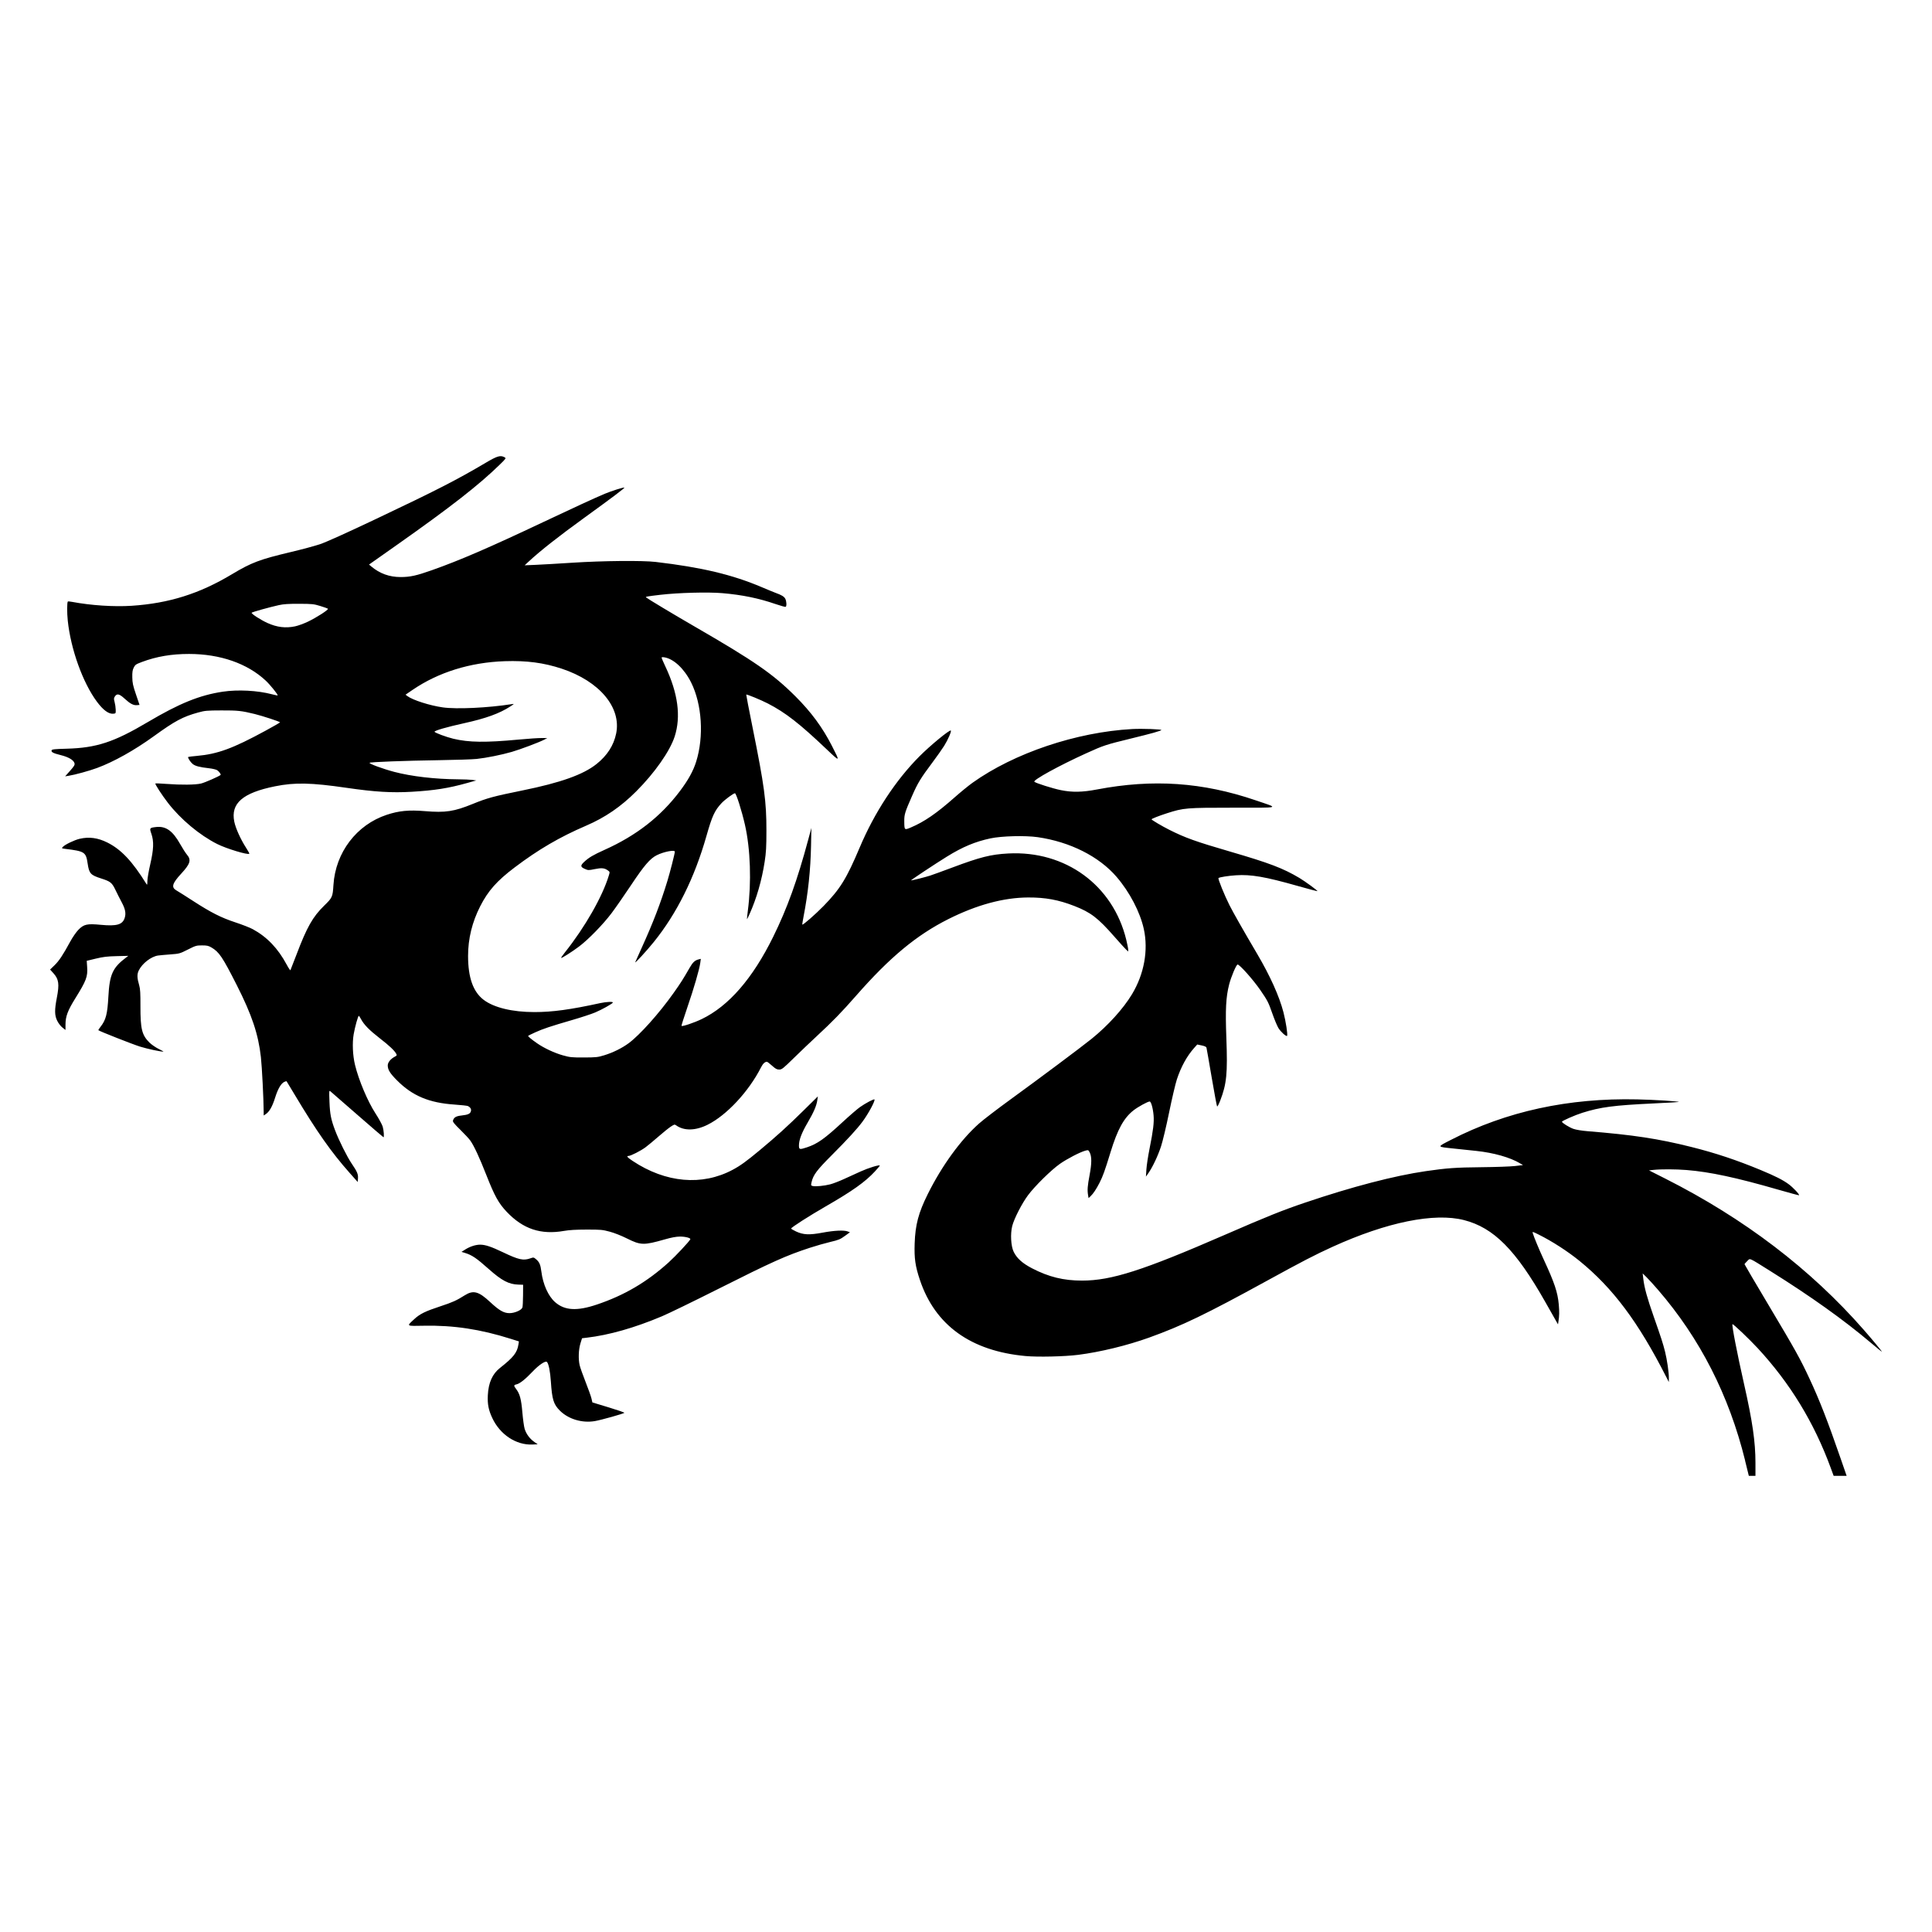
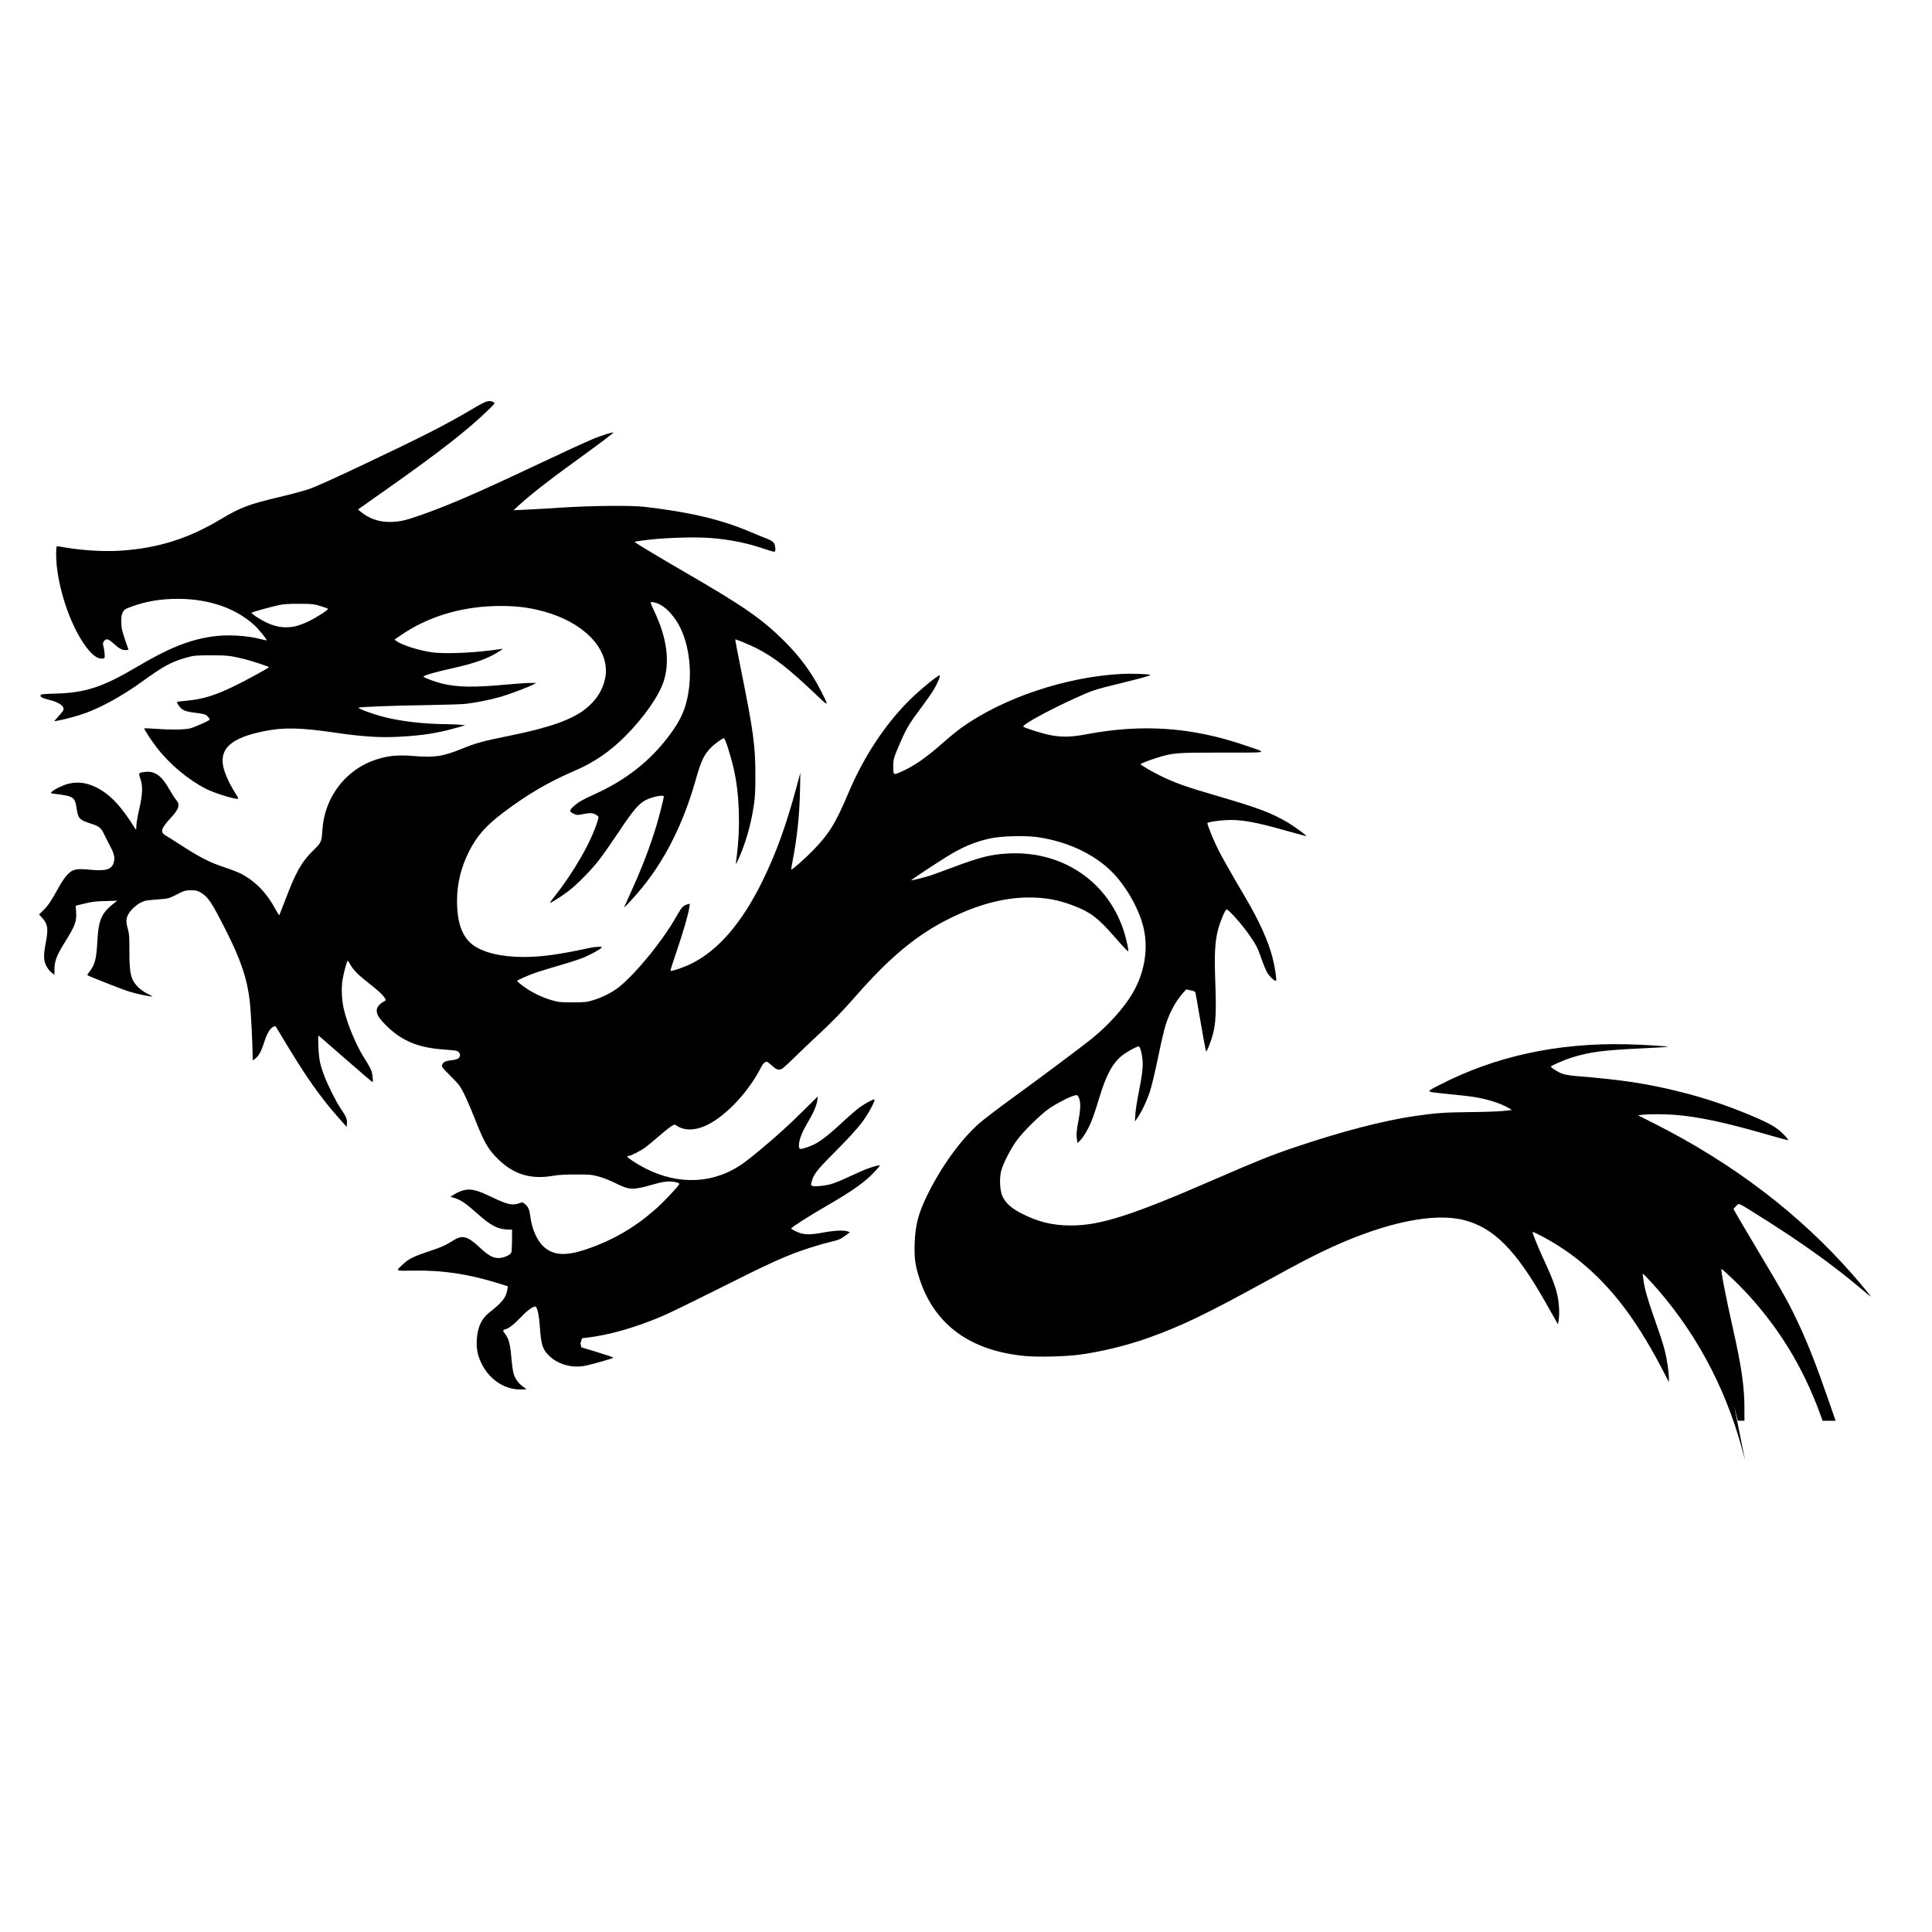
<svg xmlns="http://www.w3.org/2000/svg" xmlns:ns1="http://www.inkscape.org/namespaces/inkscape" xmlns:ns2="http://sodipodi.sourceforge.net/DTD/sodipodi-0.dtd" id="svg2" version="1.1" ns1:version="0.91 r13725" width="1080" height="1080" viewBox="0 0 1080 1080" ns2:docname="Tribal Dragon 03.svg" ns1:export-filename="Tribal Dragon 03.png" ns1:export-xdpi="90" ns1:export-ydpi="90">
  <defs id="defs6" />
  <ns2:namedview pagecolor="#ffffff" bordercolor="#666666" borderopacity="1" objecttolerance="10" gridtolerance="10" guidetolerance="10" ns1:pageopacity="0" ns1:pageshadow="2" ns1:window-width="1366" ns1:window-height="715" id="namedview4" showgrid="false" ns1:zoom="0.52685185" ns1:cx="540" ns1:cy="540" ns1:window-x="-8" ns1:window-y="-8" ns1:window-maximized="1" ns1:current-layer="svg2" />
-   <path d="m 975.543,816.498 c -9.01,-36.513 -25.213,-68.282 -48.698,-95.482 -2.376,-2.752 -5.281,-5.941 -6.455,-7.087 l -2.135,-2.084 0.375,3.171 c 0.578,4.882 2.157,10.581 5.826,21.021 4.11,11.693 5.205,15.084 6.32,19.567 1.116,4.486 2.142,11.523 2.125,14.575 l -0.014,2.393 -1.549,-3.046 c -15.524,-30.516 -29.741,-49.517 -48.384,-64.668 -6.607,-5.369 -15.256,-10.951 -22.79,-14.708 -3.437,-1.714 -3.619,-1.758 -3.337,-0.81 0.679,2.282 3.564,9.22 6.207,14.925 5.939,12.822 7.724,18.167 8.328,24.94 0.361,4.053 0.313,6.425 -0.198,9.625 l -0.239,1.5 -1.22,-2.152 c -0.671,-1.184 -3.329,-5.872 -5.907,-10.419 -16.477,-29.062 -28.788,-41.461 -45.39,-45.716 -16.622,-4.261 -43.123,1.119 -73.462,14.912 -9.768,4.441 -16.944,8.155 -36.638,18.963 -34.066,18.696 -47.398,25.126 -65.92,31.797 -12.236,4.406 -27.326,8.078 -39.631,9.643 -7.649,0.973 -22.553,1.317 -29.476,0.679 -30.591,-2.815 -50.569,-17.208 -59.055,-42.546 -2.585,-7.718 -3.205,-12.035 -2.926,-20.363 0.35,-10.44 2.141,-17.191 7.325,-27.617 7.899,-15.884 18.475,-30.433 28.712,-39.494 2.408,-2.131 10.416,-8.258 17.795,-13.615 15.96,-11.585 39.24,-28.983 45.039,-33.659 9.163,-7.388 17.742,-16.853 22.62,-24.954 6.803,-11.298 9.211,-24.572 6.612,-36.446 -2.068,-9.449 -7.896,-20.621 -15.2,-29.135 -9.818,-11.445 -26.048,-19.618 -44.127,-22.222 -6.93,-0.998 -20.14,-0.661 -26.388,0.674 -8.605,1.838 -15.544,4.743 -24.379,10.206 -6.488,4.012 -20.499,13.301 -20.056,13.298 0.8,-0.006 7.919,-1.797 10.632,-2.675 1.559,-0.504 7.153,-2.536 12.431,-4.516 15.62,-5.859 21.548,-7.35 31.269,-7.869 32.016,-1.707 58.588,17.714 66.002,48.24 0.595,2.451 1.083,4.932 1.083,5.512 l 0,1.055 -1.144,-1.055 c -0.629,-0.58 -3.572,-3.826 -6.539,-7.213 -9.226,-10.531 -13.214,-13.59 -22.392,-17.174 -8.861,-3.46 -16.184,-4.812 -25.848,-4.772 -13.722,0.056 -28.735,4.12 -44.551,12.058 -17.83,8.949 -32.767,21.342 -51.59,42.803 -8.243,9.397 -13.135,14.426 -22.202,22.821 -3.348,3.1 -9.045,8.533 -12.661,12.073 -6.056,5.931 -6.699,6.437 -8.173,6.437 -1.307,0 -2.039,-0.397 -4.007,-2.175 -1.325,-1.196 -2.615,-2.175 -2.868,-2.175 -1.122,0 -2.232,1.066 -3.3,3.167 -6.842,13.469 -19.16,26.701 -29.8,32.014 -6.827,3.409 -13.268,3.526 -17.68,0.321 -0.794,-0.576 -1.072,-0.499 -3.088,0.854 -1.219,0.818 -4.261,3.278 -6.761,5.466 -2.5,2.189 -5.723,4.862 -7.162,5.942 -2.655,1.991 -8.32,4.88 -9.567,4.88 -1.337,0 -0.641,0.831 2.367,2.826 18.453,12.237 38.758,14.03 55.833,4.929 4.348,-2.317 7.682,-4.73 15.266,-11.044 9.453,-7.871 15.487,-13.344 24.365,-22.097 l 8.009,-7.897 -0.309,2.166 c -0.446,3.127 -2.017,6.753 -5.485,12.657 -3.261,5.553 -4.773,9.555 -4.773,12.633 0,2.289 0.382,2.375 4.484,1.009 5.847,-1.947 9.783,-4.734 19.926,-14.107 3.884,-3.589 8.273,-7.375 9.754,-8.412 3.112,-2.18 7.684,-4.591 8.038,-4.239 0.588,0.586 -3.317,7.863 -6.622,12.342 -3.042,4.122 -8.315,9.876 -17.278,18.853 -8.364,8.377 -10.341,11.027 -11.255,15.087 -0.393,1.743 -0.359,1.847 0.679,2.107 1.544,0.387 6.448,-0.087 9.753,-0.941 1.541,-0.398 4.913,-1.685 7.491,-2.86 2.579,-1.174 6.843,-3.116 9.475,-4.314 4.27,-1.944 10.287,-3.814 10.758,-3.344 0.097,0.097 -1.118,1.57 -2.7,3.275 -5.527,5.954 -12.673,11.03 -27.674,19.654 -9.024,5.188 -19.191,11.706 -19.191,12.302 0,0.197 1.227,0.93 2.726,1.629 4.099,1.911 7.447,2.057 14.939,0.651 6.401,-1.201 11.852,-1.46 13.953,-0.663 l 1.245,0.472 -2.87,2.087 c -2.532,1.842 -3.477,2.229 -8.035,3.3 -2.841,0.667 -8.012,2.143 -11.49,3.279 -13.279,4.336 -20.997,7.806 -51.639,23.215 -13.459,6.768 -27.415,13.548 -31.014,15.066 -15.354,6.477 -29.585,10.522 -42.197,11.996 l -2.506,0.293 -0.892,2.88 c -1.06,3.422 -1.247,8.799 -0.427,12.252 0.312,1.313 1.81,5.533 3.328,9.376 1.519,3.843 2.99,7.974 3.269,9.179 l 0.507,2.191 9.102,2.761 c 5.006,1.519 8.954,2.893 8.773,3.053 -0.617,0.546 -12.814,3.97 -16.392,4.601 -7.111,1.255 -14.853,-1.037 -19.642,-5.814 -3.542,-3.533 -4.372,-6.207 -5.042,-16.239 -0.381,-5.7 -1.235,-9.97 -2.2,-10.992 -0.775,-0.822 -4.483,1.656 -7.927,5.296 -4.117,4.352 -7.232,6.832 -9.095,7.241 -1.602,0.351 -1.629,0.731 -0.189,2.615 2.054,2.686 2.836,5.621 3.473,13.038 0.33,3.835 0.9,7.968 1.269,9.185 0.861,2.845 2.814,5.516 5.317,7.272 l 1.984,1.392 -2.894,0.129 c -9.152,0.408 -18.153,-5.529 -22.507,-14.847 -2.087,-4.465 -2.728,-7.75 -2.477,-12.69 0.359,-7.068 2.539,-11.937 6.862,-15.334 7.452,-5.855 9.519,-8.477 10.238,-12.991 l 0.284,-1.782 -4.49,-1.42 c -17.045,-5.39 -32.009,-7.658 -48.474,-7.349 -10.281,0.193 -9.969,0.4 -5.553,-3.678 3.214,-2.968 6.158,-4.408 14.876,-7.274 6.567,-2.159 8.779,-3.162 13.361,-6.056 4.769,-3.013 7.757,-2.224 14.163,3.741 5.132,4.779 7.658,6.231 10.854,6.236 2.897,0 6.741,-1.688 7.22,-3.179 0.168,-0.522 0.324,-3.593 0.347,-6.824 l 0.043,-5.873 -2.643,-0.076 c -5.34,-0.153 -9.303,-2.232 -16.548,-8.68 -7.002,-6.232 -9.45,-7.878 -13.521,-9.094 l -1.745,-0.521 2.181,-1.381 c 2.569,-1.627 5.781,-2.657 8.257,-2.65 2.916,0.01 6.18,1.1 12.875,4.305 8.661,4.146 11.273,4.716 15.225,3.325 1.729,-0.609 1.839,-0.591 3.124,0.487 1.887,1.584 2.505,3.013 2.998,6.941 0.901,7.171 3.858,13.74 7.691,17.088 5.366,4.687 12.221,5.074 23.365,1.317 15.363,-5.178 27.925,-12.562 40.124,-23.582 3.864,-3.491 11.681,-11.847 12.08,-12.914 0.266,-0.71 -2.871,-1.517 -5.793,-1.49 -2.131,0.019 -4.706,0.498 -8.508,1.583 -11.752,3.352 -13.43,3.311 -21.108,-0.521 -3.153,-1.573 -7.037,-3.107 -9.641,-3.807 -4.041,-1.086 -4.987,-1.172 -12.867,-1.165 -5.976,0.01 -9.738,0.224 -12.649,0.735 -12.987,2.28 -22.942,-1.032 -32.077,-10.673 -4.538,-4.789 -6.747,-8.78 -11.39,-20.574 -3.878,-9.852 -6.769,-16.082 -8.891,-19.166 -0.667,-0.97 -3.194,-3.703 -5.614,-6.074 -3.501,-3.429 -4.346,-4.492 -4.136,-5.198 0.535,-1.798 1.714,-2.489 4.836,-2.83 3.594,-0.394 4.828,-0.97 5.194,-2.426 0.283,-1.127 -0.277,-2.119 -1.593,-2.822 -0.412,-0.22 -3.799,-0.603 -7.527,-0.852 -14.223,-0.949 -23.571,-4.867 -32.151,-13.474 -3.986,-3.998 -5.223,-5.995 -5.223,-8.426 0,-1.677 1.627,-3.677 3.979,-4.89 1.097,-0.566 1.204,-0.776 0.79,-1.549 -0.998,-1.859 -3.858,-4.565 -9.188,-8.692 -5.811,-4.499 -8.854,-7.599 -10.502,-10.697 -0.549,-1.032 -1.115,-1.876 -1.258,-1.876 -0.432,0 -2.124,6.049 -2.861,10.224 -0.858,4.863 -0.559,11.877 0.731,17.186 2.098,8.626 7.057,20.374 11.47,27.172 1.849,2.847 3.653,6.157 4.009,7.355 0.61,2.05 0.898,5.936 0.439,5.936 -0.115,0 -6.641,-5.612 -14.502,-12.471 -7.861,-6.859 -14.662,-12.782 -15.114,-13.161 -0.799,-0.672 -0.814,-0.52 -0.574,5.836 0.259,6.866 0.852,9.868 3.148,15.946 2.138,5.66 6.693,14.778 9.298,18.611 3.1,4.562 3.656,5.895 3.48,8.346 l -0.137,1.909 -4.479,-5.045 c -10.326,-11.631 -18.485,-23.246 -30.839,-43.901 -2.361,-3.948 -4.36,-7.26 -4.441,-7.358 -0.081,-0.099 -0.632,0.041 -1.225,0.31 -1.863,0.847 -3.64,3.891 -5.225,8.953 -1.539,4.915 -3.199,7.803 -5.26,9.15 l -1.089,0.712 -0.01,-2.077 c -0.024,-6.857 -0.958,-25.215 -1.556,-30.574 -1.429,-12.807 -5.043,-23.587 -13.491,-40.245 -7.972,-15.721 -9.843,-18.501 -14.144,-21.023 -1.682,-0.986 -2.495,-1.166 -5.283,-1.166 -3.116,0 -3.546,0.126 -7.907,2.325 -4.519,2.278 -4.716,2.332 -9.79,2.709 -2.848,0.212 -5.93,0.492 -6.85,0.623 -3.893,0.555 -8.895,4.424 -10.804,8.357 -1.04,2.142 -0.977,4.137 0.264,8.392 0.545,1.869 0.692,4.374 0.672,11.434 -0.037,12.896 0.808,16.312 5.073,20.506 1.151,1.131 3.469,2.726 5.151,3.542 1.683,0.817 2.84,1.488 2.571,1.492 -1.701,0.025 -8.984,-1.547 -13.098,-2.828 -4.04,-1.258 -22.655,-8.589 -23.208,-9.14 -0.092,-0.092 0.418,-0.91 1.134,-1.818 3.084,-3.915 3.915,-7.102 4.463,-17.118 0.669,-12.233 2.396,-16.038 9.824,-21.648 l 1.308,-0.988 -6.542,0.16 c -5.308,0.13 -7.501,0.392 -11.622,1.389 l -5.079,1.229 0.233,3.397 c 0.377,5.481 -0.441,7.646 -6.665,17.658 -4.217,6.783 -5.436,10.05 -5.436,14.569 l 0,3.036 -1.722,-1.36 c -0.991,-0.783 -2.231,-2.398 -2.921,-3.806 -1.48,-3.017 -1.525,-6.016 -0.194,-12.876 1.478,-7.62 1.092,-10.373 -1.925,-13.696 l -1.85,-2.038 2.477,-2.4 c 2.539,-2.461 4.661,-5.659 8.796,-13.254 1.324,-2.432 3.313,-5.308 4.541,-6.566 3.048,-3.123 4.852,-3.524 12.55,-2.79 8.927,0.851 12.126,-0.074 13.335,-3.858 0.822,-2.572 0.361,-4.952 -1.703,-8.802 -0.956,-1.783 -2.509,-4.853 -3.452,-6.823 -1.972,-4.12 -2.756,-4.746 -8.086,-6.458 -5.854,-1.88 -6.638,-2.753 -7.461,-8.304 -0.954,-6.433 -1.627,-6.875 -12.532,-8.218 -2.018,-0.249 -2.078,-0.295 -1.382,-1.063 1.197,-1.319 6.439,-3.853 9.425,-4.555 5.277,-1.241 10.221,-0.572 15.55,2.105 7.714,3.875 13.914,10.464 21.781,23.146 0.44,0.71 0.523,0.454 0.545,-1.672 0.014,-1.38 0.737,-5.59 1.606,-9.354 1.933,-8.373 2.096,-12.765 0.631,-17.026 -1.108,-3.225 -1.038,-3.335 2.427,-3.767 5.587,-0.696 9.452,2 13.68,9.543 1.319,2.354 3.037,5.025 3.816,5.935 2.476,2.89 1.799,5.125 -3.178,10.494 -5.147,5.552 -5.771,7.737 -2.707,9.474 1.018,0.577 5.187,3.211 9.265,5.854 10.027,6.499 15.714,9.374 23.787,12.026 3.71,1.219 8.021,2.909 9.58,3.755 7.964,4.325 14.099,10.731 18.953,19.794 1.033,1.929 1.98,3.341 2.105,3.138 0.125,-0.203 1.62,-4.049 3.324,-8.548 5.876,-15.518 9.129,-21.28 15.544,-27.534 4.592,-4.477 4.752,-4.833 5.181,-11.572 1.155,-18.154 12.902,-33.619 29.784,-39.213 6.835,-2.265 12.366,-2.795 21.375,-2.05 11.51,0.952 16.264,0.234 26.744,-4.042 8.047,-3.283 11.564,-4.237 27.685,-7.513 21.399,-4.348 33.983,-8.825 41.435,-14.745 5.981,-4.751 9.632,-10.407 11.008,-17.059 3.013,-14.56 -9.302,-29.266 -30.365,-36.26 -10.059,-3.34 -19.703,-4.611 -31.893,-4.203 -19.338,0.648 -37.129,6.187 -51.581,16.061 l -3.895,2.661 1.023,0.775 c 2.943,2.231 12.534,5.298 19.778,6.325 7.756,1.099 25.203,0.279 38.6,-1.816 1.498,-0.234 1.482,-0.209 -0.872,1.323 -5.985,3.895 -13.605,6.658 -25.734,9.328 -9.587,2.111 -16.574,4.122 -16.574,4.77 0,0.532 6.585,2.991 10.515,3.927 8.736,2.081 17.955,2.197 36.59,0.458 5.158,-0.481 10.85,-0.867 12.649,-0.858 l 3.271,0.017 -1.687,0.887 c -2.82,1.484 -13.3,5.431 -18.159,6.84 -5.72,1.658 -14.2,3.362 -19.627,3.943 -2.279,0.244 -11.7,0.556 -20.936,0.694 -19.285,0.287 -38.452,1.006 -38.922,1.46 -0.499,0.481 7.414,3.396 13.778,5.076 9.574,2.527 22.795,4.07 35.612,4.157 3.239,0.022 6.87,0.174 8.069,0.338 l 2.181,0.298 -5.176,1.449 c -10.37,2.904 -18.186,4.139 -30.902,4.884 -11.195,0.656 -20.723,0.077 -36.461,-2.216 -19.749,-2.877 -28.898,-3.073 -39.915,-0.853 -18.152,3.657 -24.921,9.529 -22.821,19.798 0.751,3.672 3.581,9.933 6.585,14.564 1.117,1.723 1.935,3.228 1.818,3.346 -0.792,0.79 -12.783,-2.842 -17.931,-5.43 -9.85,-4.952 -20.497,-13.852 -27.596,-23.067 -3.424,-4.445 -7.313,-10.45 -6.981,-10.781 0.116,-0.116 2.84,-0.011 6.053,0.233 8.35,0.635 16.244,0.552 19.469,-0.207 2.082,-0.49 10.026,-3.973 10.942,-4.798 0.323,-0.291 -0.899,-1.99 -1.901,-2.645 -0.589,-0.385 -2.591,-0.87 -4.448,-1.078 -5.413,-0.606 -7.889,-1.255 -9.299,-2.439 -1.299,-1.09 -2.842,-3.515 -2.472,-3.884 0.104,-0.104 2.228,-0.367 4.721,-0.586 11.694,-1.025 20.142,-4.115 38.441,-14.062 4.496,-2.444 8.176,-4.568 8.178,-4.719 0,-0.367 -9.78,-3.581 -14.172,-4.655 -7.376,-1.805 -9.468,-2.031 -18.537,-2.002 -8.248,0.027 -9.263,0.117 -13.085,1.168 -8.552,2.351 -12.937,4.697 -24.72,13.227 -10.857,7.859 -22.368,14.304 -31.74,17.769 -4.404,1.628 -12.387,3.821 -15.928,4.375 l -1.946,0.304 2.757,-3.102 c 2.289,-2.575 2.71,-3.286 2.482,-4.191 -0.446,-1.773 -3.331,-3.493 -7.642,-4.555 -4.285,-1.056 -5.535,-1.715 -5.151,-2.714 0.209,-0.543 1.685,-0.697 8.467,-0.885 16.603,-0.459 26.341,-3.653 45.196,-14.826 17.716,-10.498 29.032,-15.089 41.996,-17.038 8.412,-1.265 19.51,-0.68 27.555,1.452 1.739,0.461 3.162,0.738 3.162,0.617 0,-0.727 -4.283,-6.004 -6.714,-8.273 -10.284,-9.597 -25.44,-14.87 -42.802,-14.893 -9.789,-0.013 -18.228,1.419 -26.376,4.475 -3.359,1.26 -3.789,1.554 -4.58,3.131 -0.687,1.371 -0.86,2.525 -0.812,5.438 0.051,3.149 0.356,4.57 2.052,9.572 l 1.992,5.874 -1.481,0.133 c -1.934,0.174 -3.794,-0.817 -6.901,-3.676 -2.879,-2.649 -4.233,-2.956 -5.376,-1.217 -0.641,0.975 -0.662,1.368 -0.174,3.154 0.307,1.122 0.582,3.019 0.613,4.216 0.054,2.141 0.033,2.178 -1.335,2.31 -2.599,0.251 -5.704,-2.036 -9.225,-6.795 -7.862,-10.625 -14.566,-29.295 -16.236,-45.213 -0.468,-4.459 -0.443,-10.237 0.046,-10.725 0.109,-0.109 1.18,-0.013 2.379,0.212 10.544,1.986 23.486,2.834 33.31,2.182 20.895,-1.387 37.934,-6.755 56.127,-17.683 10.796,-6.484 15.477,-8.247 32.795,-12.351 6.056,-1.435 13.376,-3.398 16.267,-4.362 3.412,-1.138 14.466,-6.119 31.515,-14.201 33.649,-15.952 44.996,-21.764 61.202,-31.35 6.469,-3.826 8.23,-4.34 10.524,-3.069 0.952,0.527 0.881,0.636 -2.617,4.053 -11.709,11.437 -27.411,23.696 -57.561,44.94 l -15.584,10.981 1.271,1.067 c 4.727,3.968 10.13,5.918 16.377,5.914 5.345,-0.004 8.838,-0.77 17.532,-3.846 15.709,-5.557 31.843,-12.53 62.286,-26.921 16.611,-7.852 29.647,-13.851 34.239,-15.755 4.031,-1.671 10.424,-3.689 11.04,-3.484 0.42,0.14 -7.139,5.832 -22.38,16.854 -14.302,10.343 -24.732,18.556 -31.186,24.557 l -2.181,2.028 6.106,-0.253 c 3.358,-0.139 12.583,-0.673 20.5,-1.186 17.02,-1.103 39.233,-1.312 46.669,-0.439 25.682,3.016 42.834,7.099 59.318,14.122 3.358,1.431 6.846,2.865 7.751,3.187 3.245,1.155 4.728,2.06 5.353,3.265 0.714,1.377 0.851,4.129 0.224,4.516 -0.226,0.139 -2.724,-0.542 -5.552,-1.515 -9.585,-3.297 -18.63,-5.157 -29.802,-6.128 -7.993,-0.695 -24.641,-0.256 -34.661,0.914 -7.316,0.854 -8.511,1.071 -8.047,1.458 1.016,0.848 15.589,9.592 26.57,15.942 34.153,19.751 44.295,26.762 56.939,39.364 8.746,8.717 15.12,17.363 20.376,27.642 4.698,9.186 4.684,9.197 -2.769,2.109 -15.261,-14.511 -23.154,-20.668 -33.008,-25.745 -3.812,-1.964 -11.832,-5.273 -12.107,-4.996 -0.073,0.073 1.526,8.356 3.552,18.407 6.604,32.752 7.754,41.321 7.738,57.648 -0.01,9.224 -0.173,12.147 -0.974,17.34 -1.612,10.461 -4.494,20.449 -8.462,29.332 -0.724,1.621 -1.369,2.893 -1.433,2.828 -0.064,-0.065 0.152,-2.174 0.48,-4.687 2.087,-15.952 1.464,-34.542 -1.611,-48.076 -1.788,-7.873 -4.886,-17.621 -5.599,-17.621 -0.82,0 -5.687,3.588 -7.478,5.512 -3.889,4.179 -5.255,7.153 -8.462,18.417 -6.649,23.36 -16.488,43.176 -29.375,59.162 -4.06,5.036 -10.815,12.384 -10.406,11.321 0.138,-0.359 1.808,-4.079 3.711,-8.266 6.264,-13.78 10.537,-24.916 14.275,-37.199 1.512,-4.968 4.143,-15.315 4.143,-16.292 0,-1.198 -6.265,0.031 -10.148,1.991 -3.726,1.881 -7.014,5.717 -14.354,16.748 -3.761,5.652 -8.663,12.699 -10.894,15.661 -4.734,6.285 -12.999,14.758 -18.183,18.641 -4.028,3.017 -9.721,6.629 -10.004,6.347 -0.1,-0.1 0.88,-1.516 2.179,-3.148 11.219,-14.099 20.96,-31.173 24.523,-42.983 0.588,-1.949 0.581,-1.979 -0.635,-2.843 -1.849,-1.314 -3.435,-1.457 -7.332,-0.664 -3.43,0.698 -3.602,0.693 -5.516,-0.151 -2.414,-1.065 -2.5,-1.847 -0.416,-3.808 2.653,-2.496 5.121,-3.964 11.379,-6.772 17.906,-8.031 31.494,-18.616 42.267,-32.925 4.63,-6.149 7.415,-11.194 9.048,-16.388 4.423,-14.071 3.281,-32.108 -2.804,-44.289 -3.844,-7.694 -9.723,-13.222 -14.962,-14.07 -0.905,-0.146 -1.562,-0.073 -1.562,0.175 0,0.235 0.96,2.463 2.134,4.952 7.054,14.953 8.785,27.98 5.197,39.112 -2.637,8.182 -11.154,20.34 -21.503,30.692 -8.609,8.613 -17.411,14.634 -28.098,19.222 -14.668,6.298 -26.687,13.327 -39.938,23.357 -9.854,7.459 -14.76,12.994 -19.159,21.613 -4.531,8.878 -6.803,18.155 -6.802,27.776 0,12.119 2.824,20.084 8.702,24.556 5.726,4.356 16.053,6.853 28.349,6.854 10.112,0 20.134,-1.365 36.878,-5.026 3.49,-0.763 7.386,-0.905 6.983,-0.254 -0.477,0.77 -6.139,3.923 -9.873,5.498 -2.009,0.848 -7.676,2.712 -12.594,4.144 -12.511,3.642 -16.676,5.031 -20.91,6.971 -2.025,0.928 -3.783,1.789 -3.908,1.914 -0.28,0.279 1.529,1.811 4.936,4.18 3.925,2.73 9.752,5.452 14.509,6.779 3.927,1.095 4.898,1.192 11.697,1.168 6.811,-0.024 7.734,-0.123 11.34,-1.225 4.887,-1.493 9.944,-3.992 13.697,-6.767 6.23,-4.608 17.044,-16.705 25.088,-28.063 3.942,-5.566 5.327,-7.742 8.915,-14.001 1.811,-3.16 2.972,-4.25 5.096,-4.781 l 1.2,-0.301 -0.293,2.204 c -0.486,3.652 -3.57,14.278 -7.25,24.975 -1.909,5.551 -3.373,10.192 -3.252,10.312 0.456,0.455 7.124,-1.796 11.319,-3.822 15.09,-7.287 28.435,-22.648 39.911,-45.943 7.881,-15.996 13.516,-31.633 19.678,-54.602 l 1.693,-6.309 -0.196,10.007 c -0.264,13.483 -1.63,26.423 -4.17,39.496 -0.469,2.415 -0.786,4.458 -0.703,4.541 0.358,0.357 7.425,-5.824 11.858,-10.37 9.3,-9.538 12.844,-15.274 20.232,-32.748 8.277,-19.573 20.033,-37.508 33.388,-50.936 6.095,-6.128 16.928,-15.034 17.542,-14.421 0.442,0.441 -1.621,5.182 -3.711,8.531 -1.12,1.795 -4.088,6.003 -6.596,9.353 -6.536,8.73 -8.161,11.393 -11.281,18.486 -4.08,9.278 -4.466,10.526 -4.431,14.323 0.046,5.003 0.059,5.015 3.564,3.539 7.569,-3.188 14.393,-7.874 24.598,-16.889 3.325,-2.938 7.813,-6.603 9.972,-8.143 23.31,-16.635 58.11,-28.341 89.305,-30.041 5.573,-0.304 16.748,0.1 16.259,0.587 -0.526,0.525 -5.527,1.916 -16.805,4.672 -14.402,3.52 -15.407,3.852 -25.297,8.343 -15.063,6.841 -29.807,14.941 -28.88,15.866 0.75,0.748 10.268,3.759 14.788,4.678 6.407,1.302 12.002,1.198 20.269,-0.378 31.192,-5.946 58.998,-4.045 88.602,6.056 13.428,4.582 14.762,4.138 -12.442,4.138 -26.41,0 -27.732,0.111 -37.062,3.102 -4.486,1.438 -8.637,3.075 -8.637,3.406 0,0.354 5.82,3.79 9.861,5.822 8.985,4.518 14.744,6.582 34.191,12.252 21.924,6.392 29.405,9.242 38.6,14.701 3.107,1.845 10.325,7.123 10.078,7.369 -0.095,0.095 -5.051,-1.21 -11.014,-2.899 -18.221,-5.164 -26.093,-6.522 -34.567,-5.967 -4.253,0.279 -9.184,1.062 -9.735,1.546 -0.41,0.361 3.298,9.513 6.142,15.16 2.099,4.166 7.722,14.057 15.523,27.303 7.207,12.238 12.254,23.448 14.638,32.513 1.338,5.086 2.513,12.759 2.029,13.242 -0.494,0.493 -3.485,-2.208 -4.827,-4.361 -0.696,-1.116 -2.281,-4.932 -3.524,-8.48 -2.085,-5.956 -2.59,-6.932 -6.573,-12.721 -3.992,-5.802 -11.56,-14.319 -12.723,-14.319 -0.728,0 -3.639,6.871 -4.731,11.167 -1.808,7.11 -2.155,13.802 -1.553,29.948 0.739,19.817 0.166,25.643 -3.439,34.968 -0.769,1.989 -1.549,3.451 -1.733,3.25 -0.184,-0.201 -1.55,-7.512 -3.036,-16.247 -1.486,-8.734 -2.795,-16.211 -2.91,-16.615 -0.14,-0.49 -1.035,-0.906 -2.688,-1.248 l -2.479,-0.513 -1.697,1.901 c -4.059,4.547 -7.376,10.578 -9.687,17.613 -0.808,2.461 -2.754,10.749 -4.324,18.419 -1.603,7.83 -3.594,16.19 -4.541,19.066 -1.757,5.336 -4.691,11.539 -7.045,14.892 l -1.375,1.958 0.257,-4.058 c 0.141,-2.232 0.931,-7.422 1.755,-11.533 2.047,-10.212 2.591,-14.678 2.263,-18.601 -0.336,-4.014 -1.397,-7.793 -2.188,-7.793 -1.093,0 -6.586,3.02 -9.105,5.007 -5.371,4.235 -8.883,10.644 -12.754,23.273 -3.208,10.467 -4.295,13.491 -6.18,17.186 -1.815,3.558 -3.536,6.125 -5.045,7.524 l -1.077,0.998 -0.274,-1.651 c -0.478,-2.883 -0.312,-5.06 0.856,-11.264 1.24,-6.586 1.245,-10.298 0.014,-12.671 -0.676,-1.305 -0.773,-1.343 -2.347,-0.93 -2.927,0.768 -10.267,4.57 -14.288,7.4 -4.905,3.453 -13.979,12.387 -17.829,17.554 -3.392,4.553 -7.78,13.117 -8.806,17.186 -1.107,4.39 -0.726,11.222 0.802,14.38 1.765,3.649 4.903,6.472 10.31,9.274 9.311,4.826 17.592,6.856 27.951,6.851 16.371,-0.01 33.98,-5.648 79.6,-25.501 23.794,-10.355 32.39,-13.804 45.143,-18.115 26.273,-8.882 49.738,-14.998 67.387,-17.565 11.738,-1.708 16.789,-2.067 30.968,-2.203 7.916,-0.076 16.412,-0.374 18.88,-0.663 l 4.486,-0.525 -1.651,-0.981 c -5.616,-3.336 -14.73,-5.916 -24.55,-6.949 -3.478,-0.366 -9.072,-0.956 -12.431,-1.31 -9.764,-1.031 -9.664,-0.739 -1.662,-4.852 31.061,-15.966 65.725,-23.499 104.16,-22.636 9.696,0.218 23.574,1.089 23.205,1.457 -0.076,0.076 -6.481,0.441 -14.234,0.812 -22.193,1.062 -29.502,2.028 -39.729,5.251 -3.938,1.241 -11.332,4.479 -11.332,4.963 0,0.636 4.075,3.176 6.409,3.994 1.429,0.501 4.651,1.038 7.726,1.287 25.781,2.09 39.722,4.208 58.269,8.854 13.399,3.357 25.227,7.291 38.617,12.844 8.259,3.425 12.436,5.539 15.719,7.953 2.485,1.827 6.196,5.782 5.799,6.178 -0.099,0.098 -5.278,-1.294 -11.511,-3.094 -23.496,-6.786 -38.286,-9.957 -51.373,-11.014 -6.047,-0.488 -14.238,-0.523 -18.389,-0.077 l -2.602,0.279 9.144,4.622 c 44.111,22.296 81.122,50.499 110.908,84.512 4.936,5.637 10.112,11.891 10.112,12.219 0,0.125 -2.79,-2.132 -6.2,-5.017 -15.057,-12.738 -33.642,-25.997 -56.18,-40.081 -12.537,-7.835 -11.135,-7.235 -12.905,-5.523 -0.814,0.787 -1.48,1.565 -1.48,1.728 0,0.163 6.112,10.551 13.581,23.082 15.06,25.267 17.513,29.68 22.818,41.059 5.551,11.905 10.083,23.531 17.257,44.269 l 3.424,9.898 -3.63,0 -3.63,0 -1.637,-4.46 c -9.327,-25.403 -22.709,-47.34 -40.818,-66.912 -4.799,-5.187 -13.787,-13.732 -14.108,-13.413 -0.469,0.468 2.593,16.283 6.475,33.445 4.71,20.824 6.373,32.32 6.374,44.051 l 0,7.287 -1.854,-0.01 -1.854,-0.01 -2.095,-8.489 z M 164.975,350.125 c 1.629,-0.344 4.788,-1.489 7.019,-2.543 4.852,-2.293 11.826,-6.78 11.316,-7.282 -0.2,-0.196 -2.13,-0.894 -4.289,-1.551 -3.636,-1.106 -4.503,-1.196 -11.776,-1.221 -5.958,-0.021 -8.692,0.157 -11.34,0.737 -5.079,1.113 -14.766,3.815 -15.215,4.244 -0.482,0.461 4.915,3.979 8.797,5.735 5.347,2.418 10.172,3.004 15.487,1.881 z" id="path4138" ns1:connector-curvature="0" style="" />
+   <path d="m 975.543,816.498 c -9.01,-36.513 -25.213,-68.282 -48.698,-95.482 -2.376,-2.752 -5.281,-5.941 -6.455,-7.087 l -2.135,-2.084 0.375,3.171 c 0.578,4.882 2.157,10.581 5.826,21.021 4.11,11.693 5.205,15.084 6.32,19.567 1.116,4.486 2.142,11.523 2.125,14.575 l -0.014,2.393 -1.549,-3.046 c -15.524,-30.516 -29.741,-49.517 -48.384,-64.668 -6.607,-5.369 -15.256,-10.951 -22.79,-14.708 -3.437,-1.714 -3.619,-1.758 -3.337,-0.81 0.679,2.282 3.564,9.22 6.207,14.925 5.939,12.822 7.724,18.167 8.328,24.94 0.361,4.053 0.313,6.425 -0.198,9.625 l -0.239,1.5 -1.22,-2.152 c -0.671,-1.184 -3.329,-5.872 -5.907,-10.419 -16.477,-29.062 -28.788,-41.461 -45.39,-45.716 -16.622,-4.261 -43.123,1.119 -73.462,14.912 -9.768,4.441 -16.944,8.155 -36.638,18.963 -34.066,18.696 -47.398,25.126 -65.92,31.797 -12.236,4.406 -27.326,8.078 -39.631,9.643 -7.649,0.973 -22.553,1.317 -29.476,0.679 -30.591,-2.815 -50.569,-17.208 -59.055,-42.546 -2.585,-7.718 -3.205,-12.035 -2.926,-20.363 0.35,-10.44 2.141,-17.191 7.325,-27.617 7.899,-15.884 18.475,-30.433 28.712,-39.494 2.408,-2.131 10.416,-8.258 17.795,-13.615 15.96,-11.585 39.24,-28.983 45.039,-33.659 9.163,-7.388 17.742,-16.853 22.62,-24.954 6.803,-11.298 9.211,-24.572 6.612,-36.446 -2.068,-9.449 -7.896,-20.621 -15.2,-29.135 -9.818,-11.445 -26.048,-19.618 -44.127,-22.222 -6.93,-0.998 -20.14,-0.661 -26.388,0.674 -8.605,1.838 -15.544,4.743 -24.379,10.206 -6.488,4.012 -20.499,13.301 -20.056,13.298 0.8,-0.006 7.919,-1.797 10.632,-2.675 1.559,-0.504 7.153,-2.536 12.431,-4.516 15.62,-5.859 21.548,-7.35 31.269,-7.869 32.016,-1.707 58.588,17.714 66.002,48.24 0.595,2.451 1.083,4.932 1.083,5.512 l 0,1.055 -1.144,-1.055 c -0.629,-0.58 -3.572,-3.826 -6.539,-7.213 -9.226,-10.531 -13.214,-13.59 -22.392,-17.174 -8.861,-3.46 -16.184,-4.812 -25.848,-4.772 -13.722,0.056 -28.735,4.12 -44.551,12.058 -17.83,8.949 -32.767,21.342 -51.59,42.803 -8.243,9.397 -13.135,14.426 -22.202,22.821 -3.348,3.1 -9.045,8.533 -12.661,12.073 -6.056,5.931 -6.699,6.437 -8.173,6.437 -1.307,0 -2.039,-0.397 -4.007,-2.175 -1.325,-1.196 -2.615,-2.175 -2.868,-2.175 -1.122,0 -2.232,1.066 -3.3,3.167 -6.842,13.469 -19.16,26.701 -29.8,32.014 -6.827,3.409 -13.268,3.526 -17.68,0.321 -0.794,-0.576 -1.072,-0.499 -3.088,0.854 -1.219,0.818 -4.261,3.278 -6.761,5.466 -2.5,2.189 -5.723,4.862 -7.162,5.942 -2.655,1.991 -8.32,4.88 -9.567,4.88 -1.337,0 -0.641,0.831 2.367,2.826 18.453,12.237 38.758,14.03 55.833,4.929 4.348,-2.317 7.682,-4.73 15.266,-11.044 9.453,-7.871 15.487,-13.344 24.365,-22.097 l 8.009,-7.897 -0.309,2.166 c -0.446,3.127 -2.017,6.753 -5.485,12.657 -3.261,5.553 -4.773,9.555 -4.773,12.633 0,2.289 0.382,2.375 4.484,1.009 5.847,-1.947 9.783,-4.734 19.926,-14.107 3.884,-3.589 8.273,-7.375 9.754,-8.412 3.112,-2.18 7.684,-4.591 8.038,-4.239 0.588,0.586 -3.317,7.863 -6.622,12.342 -3.042,4.122 -8.315,9.876 -17.278,18.853 -8.364,8.377 -10.341,11.027 -11.255,15.087 -0.393,1.743 -0.359,1.847 0.679,2.107 1.544,0.387 6.448,-0.087 9.753,-0.941 1.541,-0.398 4.913,-1.685 7.491,-2.86 2.579,-1.174 6.843,-3.116 9.475,-4.314 4.27,-1.944 10.287,-3.814 10.758,-3.344 0.097,0.097 -1.118,1.57 -2.7,3.275 -5.527,5.954 -12.673,11.03 -27.674,19.654 -9.024,5.188 -19.191,11.706 -19.191,12.302 0,0.197 1.227,0.93 2.726,1.629 4.099,1.911 7.447,2.057 14.939,0.651 6.401,-1.201 11.852,-1.46 13.953,-0.663 l 1.245,0.472 -2.87,2.087 c -2.532,1.842 -3.477,2.229 -8.035,3.3 -2.841,0.667 -8.012,2.143 -11.49,3.279 -13.279,4.336 -20.997,7.806 -51.639,23.215 -13.459,6.768 -27.415,13.548 -31.014,15.066 -15.354,6.477 -29.585,10.522 -42.197,11.996 l -2.506,0.293 -0.892,2.88 l 0.507,2.191 9.102,2.761 c 5.006,1.519 8.954,2.893 8.773,3.053 -0.617,0.546 -12.814,3.97 -16.392,4.601 -7.111,1.255 -14.853,-1.037 -19.642,-5.814 -3.542,-3.533 -4.372,-6.207 -5.042,-16.239 -0.381,-5.7 -1.235,-9.97 -2.2,-10.992 -0.775,-0.822 -4.483,1.656 -7.927,5.296 -4.117,4.352 -7.232,6.832 -9.095,7.241 -1.602,0.351 -1.629,0.731 -0.189,2.615 2.054,2.686 2.836,5.621 3.473,13.038 0.33,3.835 0.9,7.968 1.269,9.185 0.861,2.845 2.814,5.516 5.317,7.272 l 1.984,1.392 -2.894,0.129 c -9.152,0.408 -18.153,-5.529 -22.507,-14.847 -2.087,-4.465 -2.728,-7.75 -2.477,-12.69 0.359,-7.068 2.539,-11.937 6.862,-15.334 7.452,-5.855 9.519,-8.477 10.238,-12.991 l 0.284,-1.782 -4.49,-1.42 c -17.045,-5.39 -32.009,-7.658 -48.474,-7.349 -10.281,0.193 -9.969,0.4 -5.553,-3.678 3.214,-2.968 6.158,-4.408 14.876,-7.274 6.567,-2.159 8.779,-3.162 13.361,-6.056 4.769,-3.013 7.757,-2.224 14.163,3.741 5.132,4.779 7.658,6.231 10.854,6.236 2.897,0 6.741,-1.688 7.22,-3.179 0.168,-0.522 0.324,-3.593 0.347,-6.824 l 0.043,-5.873 -2.643,-0.076 c -5.34,-0.153 -9.303,-2.232 -16.548,-8.68 -7.002,-6.232 -9.45,-7.878 -13.521,-9.094 l -1.745,-0.521 2.181,-1.381 c 2.569,-1.627 5.781,-2.657 8.257,-2.65 2.916,0.01 6.18,1.1 12.875,4.305 8.661,4.146 11.273,4.716 15.225,3.325 1.729,-0.609 1.839,-0.591 3.124,0.487 1.887,1.584 2.505,3.013 2.998,6.941 0.901,7.171 3.858,13.74 7.691,17.088 5.366,4.687 12.221,5.074 23.365,1.317 15.363,-5.178 27.925,-12.562 40.124,-23.582 3.864,-3.491 11.681,-11.847 12.08,-12.914 0.266,-0.71 -2.871,-1.517 -5.793,-1.49 -2.131,0.019 -4.706,0.498 -8.508,1.583 -11.752,3.352 -13.43,3.311 -21.108,-0.521 -3.153,-1.573 -7.037,-3.107 -9.641,-3.807 -4.041,-1.086 -4.987,-1.172 -12.867,-1.165 -5.976,0.01 -9.738,0.224 -12.649,0.735 -12.987,2.28 -22.942,-1.032 -32.077,-10.673 -4.538,-4.789 -6.747,-8.78 -11.39,-20.574 -3.878,-9.852 -6.769,-16.082 -8.891,-19.166 -0.667,-0.97 -3.194,-3.703 -5.614,-6.074 -3.501,-3.429 -4.346,-4.492 -4.136,-5.198 0.535,-1.798 1.714,-2.489 4.836,-2.83 3.594,-0.394 4.828,-0.97 5.194,-2.426 0.283,-1.127 -0.277,-2.119 -1.593,-2.822 -0.412,-0.22 -3.799,-0.603 -7.527,-0.852 -14.223,-0.949 -23.571,-4.867 -32.151,-13.474 -3.986,-3.998 -5.223,-5.995 -5.223,-8.426 0,-1.677 1.627,-3.677 3.979,-4.89 1.097,-0.566 1.204,-0.776 0.79,-1.549 -0.998,-1.859 -3.858,-4.565 -9.188,-8.692 -5.811,-4.499 -8.854,-7.599 -10.502,-10.697 -0.549,-1.032 -1.115,-1.876 -1.258,-1.876 -0.432,0 -2.124,6.049 -2.861,10.224 -0.858,4.863 -0.559,11.877 0.731,17.186 2.098,8.626 7.057,20.374 11.47,27.172 1.849,2.847 3.653,6.157 4.009,7.355 0.61,2.05 0.898,5.936 0.439,5.936 -0.115,0 -6.641,-5.612 -14.502,-12.471 -7.861,-6.859 -14.662,-12.782 -15.114,-13.161 -0.799,-0.672 -0.814,-0.52 -0.574,5.836 0.259,6.866 0.852,9.868 3.148,15.946 2.138,5.66 6.693,14.778 9.298,18.611 3.1,4.562 3.656,5.895 3.48,8.346 l -0.137,1.909 -4.479,-5.045 c -10.326,-11.631 -18.485,-23.246 -30.839,-43.901 -2.361,-3.948 -4.36,-7.26 -4.441,-7.358 -0.081,-0.099 -0.632,0.041 -1.225,0.31 -1.863,0.847 -3.64,3.891 -5.225,8.953 -1.539,4.915 -3.199,7.803 -5.26,9.15 l -1.089,0.712 -0.01,-2.077 c -0.024,-6.857 -0.958,-25.215 -1.556,-30.574 -1.429,-12.807 -5.043,-23.587 -13.491,-40.245 -7.972,-15.721 -9.843,-18.501 -14.144,-21.023 -1.682,-0.986 -2.495,-1.166 -5.283,-1.166 -3.116,0 -3.546,0.126 -7.907,2.325 -4.519,2.278 -4.716,2.332 -9.79,2.709 -2.848,0.212 -5.93,0.492 -6.85,0.623 -3.893,0.555 -8.895,4.424 -10.804,8.357 -1.04,2.142 -0.977,4.137 0.264,8.392 0.545,1.869 0.692,4.374 0.672,11.434 -0.037,12.896 0.808,16.312 5.073,20.506 1.151,1.131 3.469,2.726 5.151,3.542 1.683,0.817 2.84,1.488 2.571,1.492 -1.701,0.025 -8.984,-1.547 -13.098,-2.828 -4.04,-1.258 -22.655,-8.589 -23.208,-9.14 -0.092,-0.092 0.418,-0.91 1.134,-1.818 3.084,-3.915 3.915,-7.102 4.463,-17.118 0.669,-12.233 2.396,-16.038 9.824,-21.648 l 1.308,-0.988 -6.542,0.16 c -5.308,0.13 -7.501,0.392 -11.622,1.389 l -5.079,1.229 0.233,3.397 c 0.377,5.481 -0.441,7.646 -6.665,17.658 -4.217,6.783 -5.436,10.05 -5.436,14.569 l 0,3.036 -1.722,-1.36 c -0.991,-0.783 -2.231,-2.398 -2.921,-3.806 -1.48,-3.017 -1.525,-6.016 -0.194,-12.876 1.478,-7.62 1.092,-10.373 -1.925,-13.696 l -1.85,-2.038 2.477,-2.4 c 2.539,-2.461 4.661,-5.659 8.796,-13.254 1.324,-2.432 3.313,-5.308 4.541,-6.566 3.048,-3.123 4.852,-3.524 12.55,-2.79 8.927,0.851 12.126,-0.074 13.335,-3.858 0.822,-2.572 0.361,-4.952 -1.703,-8.802 -0.956,-1.783 -2.509,-4.853 -3.452,-6.823 -1.972,-4.12 -2.756,-4.746 -8.086,-6.458 -5.854,-1.88 -6.638,-2.753 -7.461,-8.304 -0.954,-6.433 -1.627,-6.875 -12.532,-8.218 -2.018,-0.249 -2.078,-0.295 -1.382,-1.063 1.197,-1.319 6.439,-3.853 9.425,-4.555 5.277,-1.241 10.221,-0.572 15.55,2.105 7.714,3.875 13.914,10.464 21.781,23.146 0.44,0.71 0.523,0.454 0.545,-1.672 0.014,-1.38 0.737,-5.59 1.606,-9.354 1.933,-8.373 2.096,-12.765 0.631,-17.026 -1.108,-3.225 -1.038,-3.335 2.427,-3.767 5.587,-0.696 9.452,2 13.68,9.543 1.319,2.354 3.037,5.025 3.816,5.935 2.476,2.89 1.799,5.125 -3.178,10.494 -5.147,5.552 -5.771,7.737 -2.707,9.474 1.018,0.577 5.187,3.211 9.265,5.854 10.027,6.499 15.714,9.374 23.787,12.026 3.71,1.219 8.021,2.909 9.58,3.755 7.964,4.325 14.099,10.731 18.953,19.794 1.033,1.929 1.98,3.341 2.105,3.138 0.125,-0.203 1.62,-4.049 3.324,-8.548 5.876,-15.518 9.129,-21.28 15.544,-27.534 4.592,-4.477 4.752,-4.833 5.181,-11.572 1.155,-18.154 12.902,-33.619 29.784,-39.213 6.835,-2.265 12.366,-2.795 21.375,-2.05 11.51,0.952 16.264,0.234 26.744,-4.042 8.047,-3.283 11.564,-4.237 27.685,-7.513 21.399,-4.348 33.983,-8.825 41.435,-14.745 5.981,-4.751 9.632,-10.407 11.008,-17.059 3.013,-14.56 -9.302,-29.266 -30.365,-36.26 -10.059,-3.34 -19.703,-4.611 -31.893,-4.203 -19.338,0.648 -37.129,6.187 -51.581,16.061 l -3.895,2.661 1.023,0.775 c 2.943,2.231 12.534,5.298 19.778,6.325 7.756,1.099 25.203,0.279 38.6,-1.816 1.498,-0.234 1.482,-0.209 -0.872,1.323 -5.985,3.895 -13.605,6.658 -25.734,9.328 -9.587,2.111 -16.574,4.122 -16.574,4.77 0,0.532 6.585,2.991 10.515,3.927 8.736,2.081 17.955,2.197 36.59,0.458 5.158,-0.481 10.85,-0.867 12.649,-0.858 l 3.271,0.017 -1.687,0.887 c -2.82,1.484 -13.3,5.431 -18.159,6.84 -5.72,1.658 -14.2,3.362 -19.627,3.943 -2.279,0.244 -11.7,0.556 -20.936,0.694 -19.285,0.287 -38.452,1.006 -38.922,1.46 -0.499,0.481 7.414,3.396 13.778,5.076 9.574,2.527 22.795,4.07 35.612,4.157 3.239,0.022 6.87,0.174 8.069,0.338 l 2.181,0.298 -5.176,1.449 c -10.37,2.904 -18.186,4.139 -30.902,4.884 -11.195,0.656 -20.723,0.077 -36.461,-2.216 -19.749,-2.877 -28.898,-3.073 -39.915,-0.853 -18.152,3.657 -24.921,9.529 -22.821,19.798 0.751,3.672 3.581,9.933 6.585,14.564 1.117,1.723 1.935,3.228 1.818,3.346 -0.792,0.79 -12.783,-2.842 -17.931,-5.43 -9.85,-4.952 -20.497,-13.852 -27.596,-23.067 -3.424,-4.445 -7.313,-10.45 -6.981,-10.781 0.116,-0.116 2.84,-0.011 6.053,0.233 8.35,0.635 16.244,0.552 19.469,-0.207 2.082,-0.49 10.026,-3.973 10.942,-4.798 0.323,-0.291 -0.899,-1.99 -1.901,-2.645 -0.589,-0.385 -2.591,-0.87 -4.448,-1.078 -5.413,-0.606 -7.889,-1.255 -9.299,-2.439 -1.299,-1.09 -2.842,-3.515 -2.472,-3.884 0.104,-0.104 2.228,-0.367 4.721,-0.586 11.694,-1.025 20.142,-4.115 38.441,-14.062 4.496,-2.444 8.176,-4.568 8.178,-4.719 0,-0.367 -9.78,-3.581 -14.172,-4.655 -7.376,-1.805 -9.468,-2.031 -18.537,-2.002 -8.248,0.027 -9.263,0.117 -13.085,1.168 -8.552,2.351 -12.937,4.697 -24.72,13.227 -10.857,7.859 -22.368,14.304 -31.74,17.769 -4.404,1.628 -12.387,3.821 -15.928,4.375 l -1.946,0.304 2.757,-3.102 c 2.289,-2.575 2.71,-3.286 2.482,-4.191 -0.446,-1.773 -3.331,-3.493 -7.642,-4.555 -4.285,-1.056 -5.535,-1.715 -5.151,-2.714 0.209,-0.543 1.685,-0.697 8.467,-0.885 16.603,-0.459 26.341,-3.653 45.196,-14.826 17.716,-10.498 29.032,-15.089 41.996,-17.038 8.412,-1.265 19.51,-0.68 27.555,1.452 1.739,0.461 3.162,0.738 3.162,0.617 0,-0.727 -4.283,-6.004 -6.714,-8.273 -10.284,-9.597 -25.44,-14.87 -42.802,-14.893 -9.789,-0.013 -18.228,1.419 -26.376,4.475 -3.359,1.26 -3.789,1.554 -4.58,3.131 -0.687,1.371 -0.86,2.525 -0.812,5.438 0.051,3.149 0.356,4.57 2.052,9.572 l 1.992,5.874 -1.481,0.133 c -1.934,0.174 -3.794,-0.817 -6.901,-3.676 -2.879,-2.649 -4.233,-2.956 -5.376,-1.217 -0.641,0.975 -0.662,1.368 -0.174,3.154 0.307,1.122 0.582,3.019 0.613,4.216 0.054,2.141 0.033,2.178 -1.335,2.31 -2.599,0.251 -5.704,-2.036 -9.225,-6.795 -7.862,-10.625 -14.566,-29.295 -16.236,-45.213 -0.468,-4.459 -0.443,-10.237 0.046,-10.725 0.109,-0.109 1.18,-0.013 2.379,0.212 10.544,1.986 23.486,2.834 33.31,2.182 20.895,-1.387 37.934,-6.755 56.127,-17.683 10.796,-6.484 15.477,-8.247 32.795,-12.351 6.056,-1.435 13.376,-3.398 16.267,-4.362 3.412,-1.138 14.466,-6.119 31.515,-14.201 33.649,-15.952 44.996,-21.764 61.202,-31.35 6.469,-3.826 8.23,-4.34 10.524,-3.069 0.952,0.527 0.881,0.636 -2.617,4.053 -11.709,11.437 -27.411,23.696 -57.561,44.94 l -15.584,10.981 1.271,1.067 c 4.727,3.968 10.13,5.918 16.377,5.914 5.345,-0.004 8.838,-0.77 17.532,-3.846 15.709,-5.557 31.843,-12.53 62.286,-26.921 16.611,-7.852 29.647,-13.851 34.239,-15.755 4.031,-1.671 10.424,-3.689 11.04,-3.484 0.42,0.14 -7.139,5.832 -22.38,16.854 -14.302,10.343 -24.732,18.556 -31.186,24.557 l -2.181,2.028 6.106,-0.253 c 3.358,-0.139 12.583,-0.673 20.5,-1.186 17.02,-1.103 39.233,-1.312 46.669,-0.439 25.682,3.016 42.834,7.099 59.318,14.122 3.358,1.431 6.846,2.865 7.751,3.187 3.245,1.155 4.728,2.06 5.353,3.265 0.714,1.377 0.851,4.129 0.224,4.516 -0.226,0.139 -2.724,-0.542 -5.552,-1.515 -9.585,-3.297 -18.63,-5.157 -29.802,-6.128 -7.993,-0.695 -24.641,-0.256 -34.661,0.914 -7.316,0.854 -8.511,1.071 -8.047,1.458 1.016,0.848 15.589,9.592 26.57,15.942 34.153,19.751 44.295,26.762 56.939,39.364 8.746,8.717 15.12,17.363 20.376,27.642 4.698,9.186 4.684,9.197 -2.769,2.109 -15.261,-14.511 -23.154,-20.668 -33.008,-25.745 -3.812,-1.964 -11.832,-5.273 -12.107,-4.996 -0.073,0.073 1.526,8.356 3.552,18.407 6.604,32.752 7.754,41.321 7.738,57.648 -0.01,9.224 -0.173,12.147 -0.974,17.34 -1.612,10.461 -4.494,20.449 -8.462,29.332 -0.724,1.621 -1.369,2.893 -1.433,2.828 -0.064,-0.065 0.152,-2.174 0.48,-4.687 2.087,-15.952 1.464,-34.542 -1.611,-48.076 -1.788,-7.873 -4.886,-17.621 -5.599,-17.621 -0.82,0 -5.687,3.588 -7.478,5.512 -3.889,4.179 -5.255,7.153 -8.462,18.417 -6.649,23.36 -16.488,43.176 -29.375,59.162 -4.06,5.036 -10.815,12.384 -10.406,11.321 0.138,-0.359 1.808,-4.079 3.711,-8.266 6.264,-13.78 10.537,-24.916 14.275,-37.199 1.512,-4.968 4.143,-15.315 4.143,-16.292 0,-1.198 -6.265,0.031 -10.148,1.991 -3.726,1.881 -7.014,5.717 -14.354,16.748 -3.761,5.652 -8.663,12.699 -10.894,15.661 -4.734,6.285 -12.999,14.758 -18.183,18.641 -4.028,3.017 -9.721,6.629 -10.004,6.347 -0.1,-0.1 0.88,-1.516 2.179,-3.148 11.219,-14.099 20.96,-31.173 24.523,-42.983 0.588,-1.949 0.581,-1.979 -0.635,-2.843 -1.849,-1.314 -3.435,-1.457 -7.332,-0.664 -3.43,0.698 -3.602,0.693 -5.516,-0.151 -2.414,-1.065 -2.5,-1.847 -0.416,-3.808 2.653,-2.496 5.121,-3.964 11.379,-6.772 17.906,-8.031 31.494,-18.616 42.267,-32.925 4.63,-6.149 7.415,-11.194 9.048,-16.388 4.423,-14.071 3.281,-32.108 -2.804,-44.289 -3.844,-7.694 -9.723,-13.222 -14.962,-14.07 -0.905,-0.146 -1.562,-0.073 -1.562,0.175 0,0.235 0.96,2.463 2.134,4.952 7.054,14.953 8.785,27.98 5.197,39.112 -2.637,8.182 -11.154,20.34 -21.503,30.692 -8.609,8.613 -17.411,14.634 -28.098,19.222 -14.668,6.298 -26.687,13.327 -39.938,23.357 -9.854,7.459 -14.76,12.994 -19.159,21.613 -4.531,8.878 -6.803,18.155 -6.802,27.776 0,12.119 2.824,20.084 8.702,24.556 5.726,4.356 16.053,6.853 28.349,6.854 10.112,0 20.134,-1.365 36.878,-5.026 3.49,-0.763 7.386,-0.905 6.983,-0.254 -0.477,0.77 -6.139,3.923 -9.873,5.498 -2.009,0.848 -7.676,2.712 -12.594,4.144 -12.511,3.642 -16.676,5.031 -20.91,6.971 -2.025,0.928 -3.783,1.789 -3.908,1.914 -0.28,0.279 1.529,1.811 4.936,4.18 3.925,2.73 9.752,5.452 14.509,6.779 3.927,1.095 4.898,1.192 11.697,1.168 6.811,-0.024 7.734,-0.123 11.34,-1.225 4.887,-1.493 9.944,-3.992 13.697,-6.767 6.23,-4.608 17.044,-16.705 25.088,-28.063 3.942,-5.566 5.327,-7.742 8.915,-14.001 1.811,-3.16 2.972,-4.25 5.096,-4.781 l 1.2,-0.301 -0.293,2.204 c -0.486,3.652 -3.57,14.278 -7.25,24.975 -1.909,5.551 -3.373,10.192 -3.252,10.312 0.456,0.455 7.124,-1.796 11.319,-3.822 15.09,-7.287 28.435,-22.648 39.911,-45.943 7.881,-15.996 13.516,-31.633 19.678,-54.602 l 1.693,-6.309 -0.196,10.007 c -0.264,13.483 -1.63,26.423 -4.17,39.496 -0.469,2.415 -0.786,4.458 -0.703,4.541 0.358,0.357 7.425,-5.824 11.858,-10.37 9.3,-9.538 12.844,-15.274 20.232,-32.748 8.277,-19.573 20.033,-37.508 33.388,-50.936 6.095,-6.128 16.928,-15.034 17.542,-14.421 0.442,0.441 -1.621,5.182 -3.711,8.531 -1.12,1.795 -4.088,6.003 -6.596,9.353 -6.536,8.73 -8.161,11.393 -11.281,18.486 -4.08,9.278 -4.466,10.526 -4.431,14.323 0.046,5.003 0.059,5.015 3.564,3.539 7.569,-3.188 14.393,-7.874 24.598,-16.889 3.325,-2.938 7.813,-6.603 9.972,-8.143 23.31,-16.635 58.11,-28.341 89.305,-30.041 5.573,-0.304 16.748,0.1 16.259,0.587 -0.526,0.525 -5.527,1.916 -16.805,4.672 -14.402,3.52 -15.407,3.852 -25.297,8.343 -15.063,6.841 -29.807,14.941 -28.88,15.866 0.75,0.748 10.268,3.759 14.788,4.678 6.407,1.302 12.002,1.198 20.269,-0.378 31.192,-5.946 58.998,-4.045 88.602,6.056 13.428,4.582 14.762,4.138 -12.442,4.138 -26.41,0 -27.732,0.111 -37.062,3.102 -4.486,1.438 -8.637,3.075 -8.637,3.406 0,0.354 5.82,3.79 9.861,5.822 8.985,4.518 14.744,6.582 34.191,12.252 21.924,6.392 29.405,9.242 38.6,14.701 3.107,1.845 10.325,7.123 10.078,7.369 -0.095,0.095 -5.051,-1.21 -11.014,-2.899 -18.221,-5.164 -26.093,-6.522 -34.567,-5.967 -4.253,0.279 -9.184,1.062 -9.735,1.546 -0.41,0.361 3.298,9.513 6.142,15.16 2.099,4.166 7.722,14.057 15.523,27.303 7.207,12.238 12.254,23.448 14.638,32.513 1.338,5.086 2.513,12.759 2.029,13.242 -0.494,0.493 -3.485,-2.208 -4.827,-4.361 -0.696,-1.116 -2.281,-4.932 -3.524,-8.48 -2.085,-5.956 -2.59,-6.932 -6.573,-12.721 -3.992,-5.802 -11.56,-14.319 -12.723,-14.319 -0.728,0 -3.639,6.871 -4.731,11.167 -1.808,7.11 -2.155,13.802 -1.553,29.948 0.739,19.817 0.166,25.643 -3.439,34.968 -0.769,1.989 -1.549,3.451 -1.733,3.25 -0.184,-0.201 -1.55,-7.512 -3.036,-16.247 -1.486,-8.734 -2.795,-16.211 -2.91,-16.615 -0.14,-0.49 -1.035,-0.906 -2.688,-1.248 l -2.479,-0.513 -1.697,1.901 c -4.059,4.547 -7.376,10.578 -9.687,17.613 -0.808,2.461 -2.754,10.749 -4.324,18.419 -1.603,7.83 -3.594,16.19 -4.541,19.066 -1.757,5.336 -4.691,11.539 -7.045,14.892 l -1.375,1.958 0.257,-4.058 c 0.141,-2.232 0.931,-7.422 1.755,-11.533 2.047,-10.212 2.591,-14.678 2.263,-18.601 -0.336,-4.014 -1.397,-7.793 -2.188,-7.793 -1.093,0 -6.586,3.02 -9.105,5.007 -5.371,4.235 -8.883,10.644 -12.754,23.273 -3.208,10.467 -4.295,13.491 -6.18,17.186 -1.815,3.558 -3.536,6.125 -5.045,7.524 l -1.077,0.998 -0.274,-1.651 c -0.478,-2.883 -0.312,-5.06 0.856,-11.264 1.24,-6.586 1.245,-10.298 0.014,-12.671 -0.676,-1.305 -0.773,-1.343 -2.347,-0.93 -2.927,0.768 -10.267,4.57 -14.288,7.4 -4.905,3.453 -13.979,12.387 -17.829,17.554 -3.392,4.553 -7.78,13.117 -8.806,17.186 -1.107,4.39 -0.726,11.222 0.802,14.38 1.765,3.649 4.903,6.472 10.31,9.274 9.311,4.826 17.592,6.856 27.951,6.851 16.371,-0.01 33.98,-5.648 79.6,-25.501 23.794,-10.355 32.39,-13.804 45.143,-18.115 26.273,-8.882 49.738,-14.998 67.387,-17.565 11.738,-1.708 16.789,-2.067 30.968,-2.203 7.916,-0.076 16.412,-0.374 18.88,-0.663 l 4.486,-0.525 -1.651,-0.981 c -5.616,-3.336 -14.73,-5.916 -24.55,-6.949 -3.478,-0.366 -9.072,-0.956 -12.431,-1.31 -9.764,-1.031 -9.664,-0.739 -1.662,-4.852 31.061,-15.966 65.725,-23.499 104.16,-22.636 9.696,0.218 23.574,1.089 23.205,1.457 -0.076,0.076 -6.481,0.441 -14.234,0.812 -22.193,1.062 -29.502,2.028 -39.729,5.251 -3.938,1.241 -11.332,4.479 -11.332,4.963 0,0.636 4.075,3.176 6.409,3.994 1.429,0.501 4.651,1.038 7.726,1.287 25.781,2.09 39.722,4.208 58.269,8.854 13.399,3.357 25.227,7.291 38.617,12.844 8.259,3.425 12.436,5.539 15.719,7.953 2.485,1.827 6.196,5.782 5.799,6.178 -0.099,0.098 -5.278,-1.294 -11.511,-3.094 -23.496,-6.786 -38.286,-9.957 -51.373,-11.014 -6.047,-0.488 -14.238,-0.523 -18.389,-0.077 l -2.602,0.279 9.144,4.622 c 44.111,22.296 81.122,50.499 110.908,84.512 4.936,5.637 10.112,11.891 10.112,12.219 0,0.125 -2.79,-2.132 -6.2,-5.017 -15.057,-12.738 -33.642,-25.997 -56.18,-40.081 -12.537,-7.835 -11.135,-7.235 -12.905,-5.523 -0.814,0.787 -1.48,1.565 -1.48,1.728 0,0.163 6.112,10.551 13.581,23.082 15.06,25.267 17.513,29.68 22.818,41.059 5.551,11.905 10.083,23.531 17.257,44.269 l 3.424,9.898 -3.63,0 -3.63,0 -1.637,-4.46 c -9.327,-25.403 -22.709,-47.34 -40.818,-66.912 -4.799,-5.187 -13.787,-13.732 -14.108,-13.413 -0.469,0.468 2.593,16.283 6.475,33.445 4.71,20.824 6.373,32.32 6.374,44.051 l 0,7.287 -1.854,-0.01 -1.854,-0.01 -2.095,-8.489 z M 164.975,350.125 c 1.629,-0.344 4.788,-1.489 7.019,-2.543 4.852,-2.293 11.826,-6.78 11.316,-7.282 -0.2,-0.196 -2.13,-0.894 -4.289,-1.551 -3.636,-1.106 -4.503,-1.196 -11.776,-1.221 -5.958,-0.021 -8.692,0.157 -11.34,0.737 -5.079,1.113 -14.766,3.815 -15.215,4.244 -0.482,0.461 4.915,3.979 8.797,5.735 5.347,2.418 10.172,3.004 15.487,1.881 z" id="path4138" ns1:connector-curvature="0" style="" />
</svg>